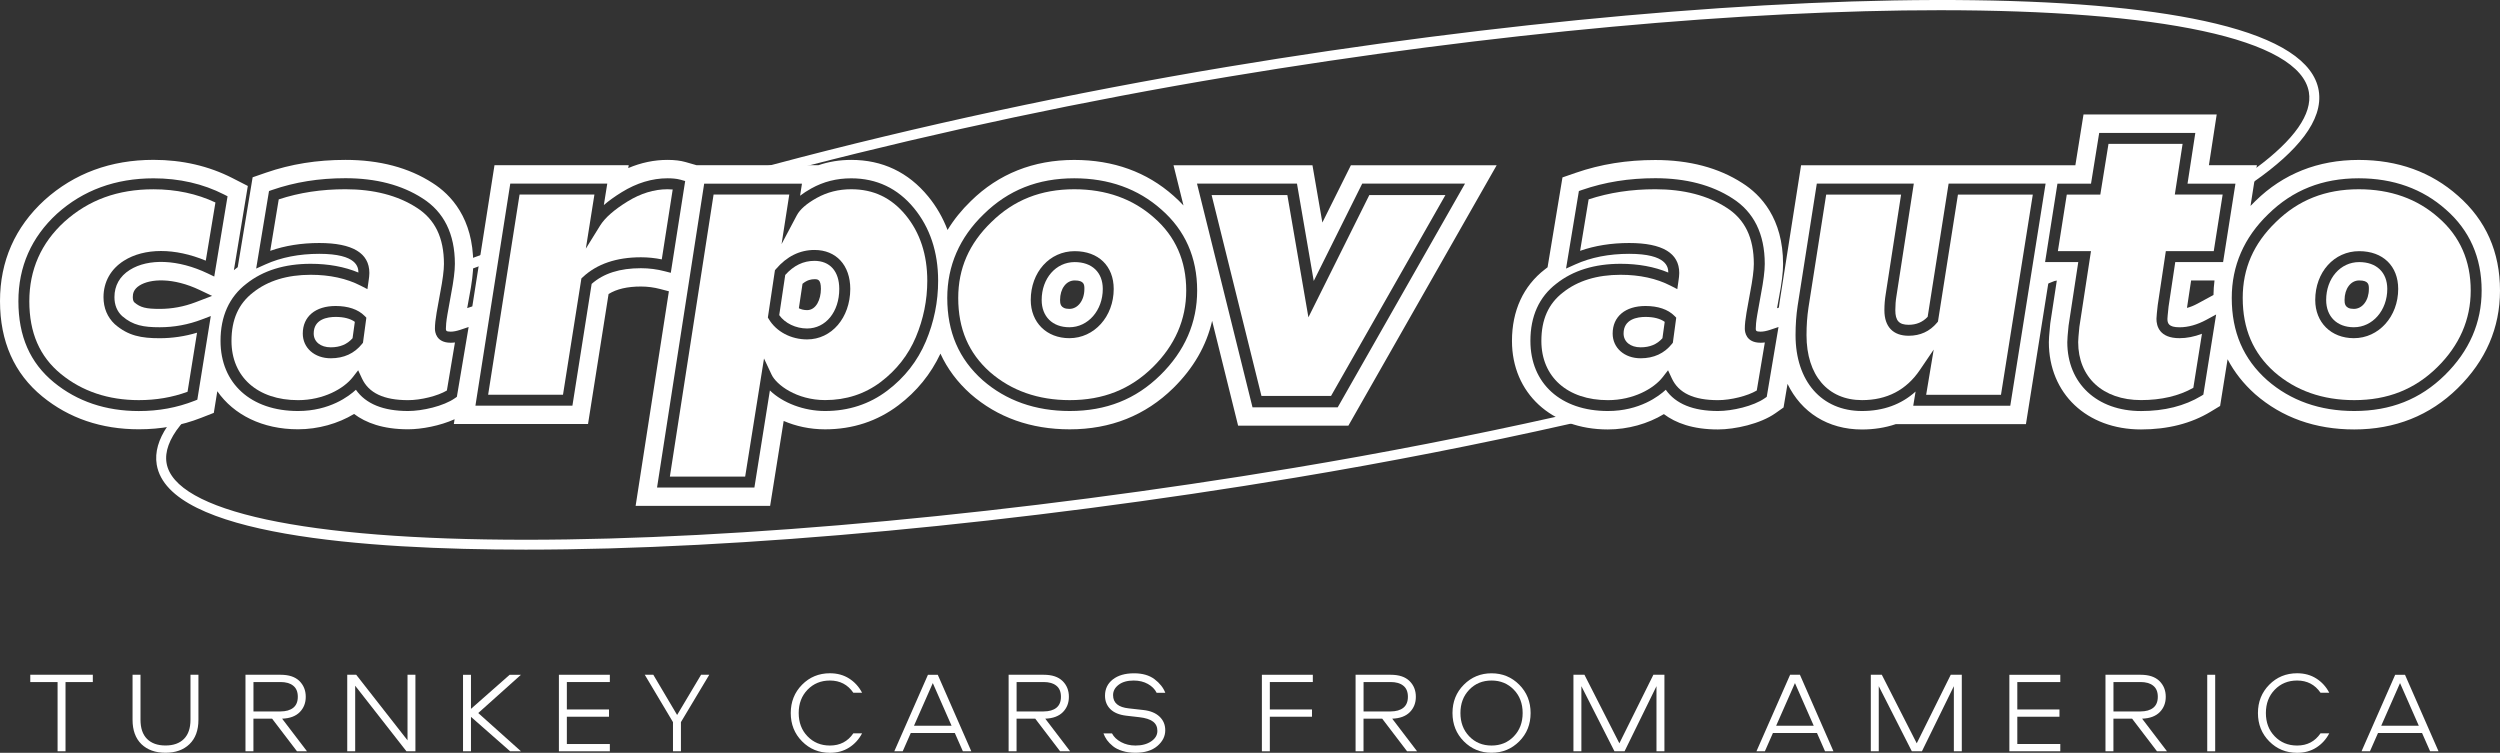
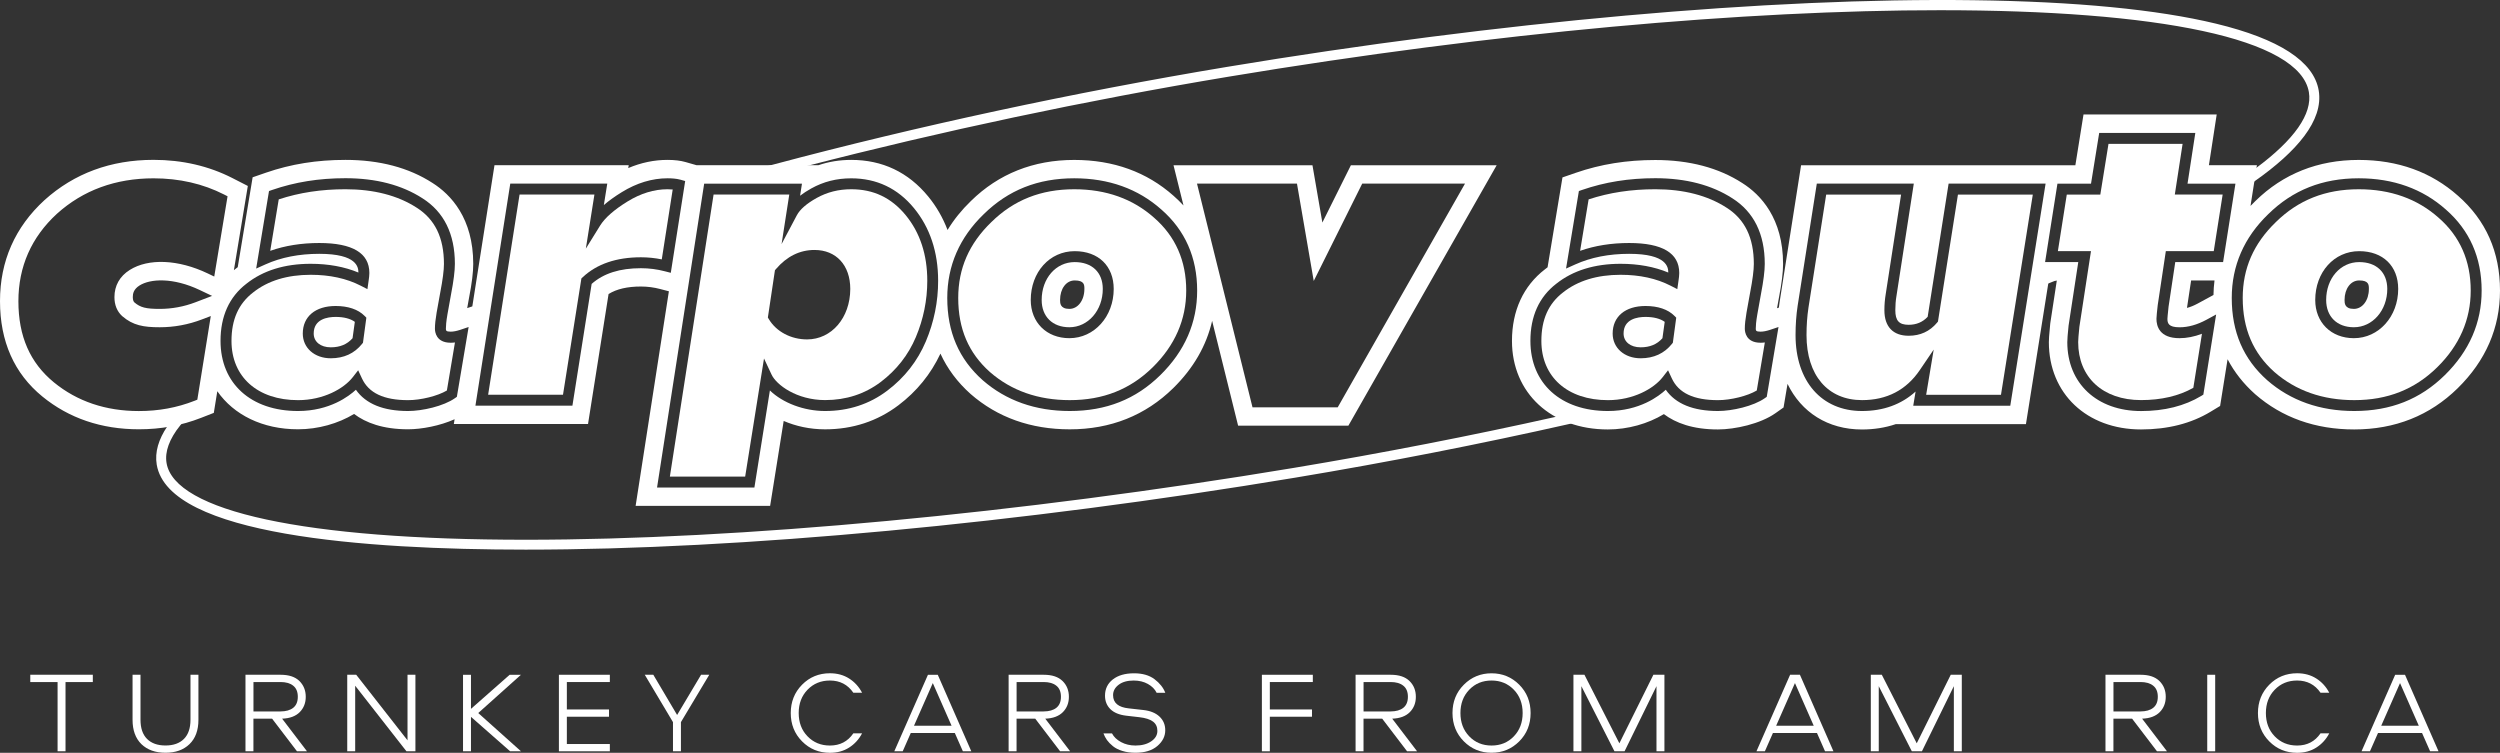
<svg xmlns="http://www.w3.org/2000/svg" id="Слой_1" x="0px" y="0px" viewBox="0 0 629.18 189.46" style="enable-background:new 0 0 629.18 189.46;" xml:space="preserve">
  <rect x="0" y="0" width="629.18" height="189.46" fill="#333333" stroke="none" />
  <style type="text/css"> .st0{fill:#FFFFFF;stroke:#FFFFFF;stroke-width:0.5;stroke-miterlimit:10;} .st1{fill:#FFFFFF;} </style>
  <g>
    <g>
      <path class="st0" d="M515.55,71.05c0.4-0.16,0.8-0.31,1.2-0.47h-1.13L515.55,71.05z" />
      <path class="st0" d="M325.66,118c-69.05,11.5-139.5,18.09-193.32,18.09c-0.02,0-0.04,0-0.06,0c-55.52,0-88.54-7.12-90.61-19.52 c-0.49-2.94,0.72-6.19,3.49-9.68c-0.94,0.23-1.89,0.41-2.86,0.57c-2.14,3.19-3.12,6.36-2.61,9.43 c2.92,17.51,51.95,21.18,92.58,21.19c0.02,0,0.04,0,0.06,0c53.92,0,124.5-6.6,193.65-18.12c23.3-3.88,46.53-8.45,68.98-13.51 c-1.08-0.39-2.11-0.84-3.08-1.36C370.29,109.92,348.01,114.27,325.66,118z" />
-       <path class="st0" d="M119.1,66.44c0,0.27-0.01,0.55-0.02,0.84c0.47-0.17,0.94-0.35,1.42-0.52l0.35-2.26 c-0.27,0.1-0.54,0.19-0.8,0.29c-0.33,0.12-0.66,0.24-0.99,0.36C119.08,65.58,119.1,66,119.1,66.44z" />
      <path class="st0" d="M583.31,22.83c-1.2-7.2-9.83-12.8-25.65-16.63c-14.75-3.57-35.27-5.56-61.01-5.9 c-51.19-0.69-119.64,5.42-187.8,16.78c-38.74,6.45-77.82,14.9-113.95,24.51h7.87c33.99-8.79,70.35-16.53,106.41-22.54 C376.49,7.84,439.68,2.32,488.22,2.32c54.72,0,90.81,7.02,93.11,20.84c0.94,5.62-3.76,12.22-13.48,19.4l-0.43,2.75 C577.81,37.97,584.54,30.23,583.31,22.83z" />
    </g>
    <g>
      <g>
        <g>
-           <path class="st1" d="M204.97,65.65c-2.79,0-5.2,1.16-7.35,3.55l-1.51,10.11c1.45,2.05,4.18,3.36,7.01,3.36 c4.69,0,8.1-4.19,8.1-9.95C211.22,68.29,208.88,65.65,204.97,65.65z M203.12,78.05c-0.81,0-1.51-0.19-2.07-0.47l0.92-6.16 c1.21-0.99,2.22-1.15,3.01-1.15c0.8,0,1.62,0,1.62,2.44C206.59,75.37,205.4,78.05,203.12,78.05z" />
          <path class="st1" d="M109.46,82.71c0-1.06,0.15-2.42,0.43-4.05l0.93-5.15c0.59-3.06,0.91-5.51,0.91-7.07 c0-6.62-2.25-11.25-6.88-14.18c-4.75-3.07-10.78-4.63-17.9-4.63c-6.06,0-11.56,0.83-16.8,2.55l-2.14,12.95 c3.71-1.31,7.86-1.97,12.35-1.97c8.36,0,12.6,2.54,12.6,7.55c0,0.64-0.09,1.24-0.18,1.88l-0.31,2.18l-1.72-0.88 c-3.53-1.81-7.75-2.73-12.55-2.73c-5.91,0-10.78,1.49-14.49,4.44c-3.67,2.82-5.45,6.82-5.45,12.21c0,9.05,6.57,14.9,16.75,14.9 c6.39,0,11.51-2.89,13.75-5.75l1.38-1.77l0.95,2.04c1.71,3.69,5.51,5.48,11.62,5.48c3.23,0,7.47-1.06,9.76-2.43l2.03-12.09 c-0.37,0.05-0.73,0.07-1.08,0.07C109.75,86.25,109.46,83.54,109.46,82.71z M91.35,86.26l-0.24,0.3 c-1.92,2.39-4.56,3.61-7.87,3.61c-4.08,0-7.04-2.61-7.04-6.22c0-4.28,3.17-6.94,8.27-6.94c3.13,0,5.64,0.85,7.25,2.46l0.48,0.48 L91.35,86.26z" />
          <path class="st1" d="M214.24,47.63c-3.2,0-6.04,0.72-8.7,2.19c-2.53,1.41-4.22,2.88-5.01,4.38l-3.83,7.23l1.94-12.47h-19.05 l-11,70.98h18.95l4.74-29.72l1.9,4.05c1.21,2.59,6.34,6.42,13.48,6.42c5.29,0,10-1.54,14-4.56c3.96-3,6.94-6.79,8.83-11.28 c1.91-4.53,2.88-9.3,2.88-14.19c0-6.57-1.83-12.13-5.45-16.53C224.31,49.76,219.84,47.63,214.24,47.63z M203.12,85.42 c-4.05,0-7.74-1.95-9.62-5.09l-0.25-0.42l1.78-11.9l0.26-0.3c2.73-3.19,6-4.8,9.7-4.8c5.46,0,9,3.85,9,9.82 C213.97,79.96,209.3,85.42,203.12,85.42z" />
          <path class="st1" d="M168,47.63c-3.38,0-6.77,1.04-10.09,3.09c-3.36,2.07-5.67,4.11-6.87,6.04l-3.6,5.81l2.16-13.61h-18.84 l-7.91,50.39h18.84l4.63-29.27l0.34-0.32c3.54-3.32,8.47-5.01,14.64-5.01c1.77,0,3.53,0.18,5.25,0.53l2.75-17.59 C168.91,47.65,168.46,47.63,168,47.63z" />
-           <polygon class="st1" points="344.62,49.09 329.29,79.86 323.99,49.09 304.93,49.09 317.47,99.64 334.99,99.64 363.77,49.09 " />
          <path class="st1" d="M339.98,41.59l-7.18,14.42l-2.49-14.42h-34.97l2.51,10.12c-0.78-0.84-1.62-1.66-2.51-2.44 c-6.73-5.98-15.13-9.02-24.98-9.02c-10.27,0-19.03,3.49-26,10.33c-2.36,2.28-4.32,4.72-5.89,7.3c-1.17-3.07-2.78-5.9-4.88-8.45 c-5.01-6.1-11.53-9.19-19.36-9.19c-2.89,0-5.66,0.45-8.27,1.34h-30.65l-2.79-0.8c-1.25-0.36-2.78-0.54-4.53-0.54 c-3.34,0-6.65,0.69-9.88,2.06l0.12-0.73h-33.78l-5.58,35.54l-1.29,0.43l0.48-2.67c0.7-3.6,1.04-6.37,1.04-8.45 c0-11.48-5.61-17.44-10.26-20.38c-5.96-3.85-13.32-5.8-21.9-5.8c-7.19,0-13.73,1.05-19.98,3.21l-3.38,1.17l-3.75,22.62 c-0.22,0.16-0.44,0.33-0.65,0.5c-0.11,0.09-0.22,0.18-0.32,0.27l3.51-21.21l-3.91-2c-5.94-3.03-12.61-4.57-19.82-4.57 c-10.75,0-19.97,3.4-27.43,10.12C3.77,57.17,0,65.73,0,75.78c0,10.15,3.58,18.22,10.65,24l0,0c6.7,5.48,14.87,8.26,24.29,8.26 c5.58,0,10.7-0.94,15.67-2.88l3.2-1.25l0.88-5.45c4.14,5.95,11.38,9.58,20.31,9.58c5.08,0,10.1-1.43,14.11-3.86 c2.94,2.22,7.25,3.86,13.59,3.86c3.39,0,8.04-0.87,11.71-2.53l-0.19,1.2h33.77L153.16,74c2.04-1.27,4.73-1.89,8.14-1.89 c1.65,0,3.28,0.21,4.86,0.63l2.18,0.57l-8.37,54h33.85l3.41-21.37c3.02,1.3,6.55,2.11,10.42,2.11c6.93,0,13.14-2.04,18.45-6.05 c4.63-3.5,8.17-7.87,10.58-13c1.75,3.81,4.28,7.2,7.6,10.16c6.76,5.9,15.16,8.89,24.95,8.89c10.27,0,19.03-3.49,26.04-10.37 c5.08-4.99,8.35-10.67,9.79-16.93l6.54,26.38h27.75l37.32-65.54H339.98z M53.92,69.6l-1.65-0.79 c-7.38-3.52-14.9-3.85-19.62-0.87c-2.52,1.59-3.85,3.95-3.85,6.84c0,1.96,0.65,3.57,1.93,4.76c2.72,2.37,5.43,2.82,9.46,2.82 c3.64,0,7.21-0.66,10.63-1.97l2.23-0.85l-3.39,21.05l-0.73,0.29c-4.42,1.73-9,2.57-13.99,2.57c-8.33,0-15.52-2.43-21.36-7.21 c-6.02-4.93-8.95-11.61-8.95-20.43c0-8.7,3.27-16.11,9.71-22.02c6.56-5.91,14.73-8.91,24.31-8.91c6.48,0,12.44,1.37,17.72,4.06 l0.9,0.46L53.92,69.6z M53.38,74.47l-4.21,1.61c-2.89,1.1-5.91,1.66-8.98,1.66c-3.46,0-4.86-0.35-6.37-1.64 c-0.16-0.16-0.4-0.49-0.4-1.32c0-0.87,0.19-1.98,1.69-2.93c2.73-1.73,8.48-2.04,15.16,1.14L53.38,74.47z M114.98,99.87 l-0.47,0.33c-2.86,2.03-8.25,3.24-11.81,3.24c-6.24,0-10.65-1.8-13.13-5.35c-1.71,1.59-6.58,5.35-14.57,5.35 c-11.85,0-19.5-6.93-19.5-17.65c0-6.21,2.19-11.05,6.51-14.38c4.19-3.33,9.64-5.02,16.18-5.02c4.46,0,8.49,0.74,12.01,2.2 c-0.01-1.28-0.26-4.71-9.85-4.71c-5.06,0-9.62,0.89-13.54,2.66l-2.34,1.05l3.23-19.51l0.77-0.27c5.76-1.99,11.8-2.96,18.47-2.96 c7.67,0,14.19,1.7,19.39,5.06c5.4,3.42,8.15,8.97,8.15,16.5c0,1.76-0.32,4.31-0.95,7.57l-0.92,5.13 c-0.32,1.83-0.39,2.95-0.39,3.57c0,0.49,0,0.79,1.2,0.79c0.68,0,1.45-0.15,2.35-0.44l2.17-0.73L114.98,99.87z M167.34,68.28 c-1.96-0.52-3.99-0.78-6.03-0.78c-5.32,0-9.39,1.29-12.41,3.95l-4.84,30.65h-24.41l8.77-55.89h24.41l-0.86,5.4 c1.23-1.07,2.72-2.14,4.5-3.24c3.76-2.32,7.64-3.5,11.54-3.5c0.91,0,2.21,0.06,3.26,0.36l1.17,0.33l-3.62,23.1L167.34,68.28z M233.01,85.92c-2.09,4.94-5.35,9.11-9.71,12.4c-4.49,3.4-9.76,5.12-15.66,5.12c-5.27,0-10.62-2.01-13.88-5.18l-3.9,24.44h-24.5 l11.86-76.48h24.61l-0.47,3.04c0.83-0.64,1.77-1.25,2.83-1.84c3.08-1.71,6.36-2.54,10.04-2.54c6.38,0,11.7,2.52,15.79,7.5 c4.03,4.91,6.08,11.06,6.08,18.28C236.11,75.92,235.06,81.06,233.01,85.92z M292.03,94.4c-6.19,6.09-13.65,9.04-22.8,9.04 c-8.64,0-16.02-2.61-21.91-7.75c-6-5.34-8.92-12.12-8.92-20.71c0-8.11,3.09-15.2,9.17-21.07c6.19-6.08,13.64-9.04,22.79-9.04 c8.69,0,16.06,2.65,21.92,7.86c5.98,5.22,9.01,12.08,9.01,20.39C301.3,81.2,298.18,88.36,292.03,94.4z M336.66,102.52h-21.44 l-0.07-0.29l-13.9-56.02h25.16l4.22,24.5l12.2-24.5h25.87L336.66,102.52z" />
          <path class="st1" d="M270.47,65.96c-4.73,0-8.31,4.1-8.31,9.54c0,4.17,2.73,6.86,6.97,6.86c4.71,0,8.41-4.24,8.41-9.64 C277.54,68.55,274.83,65.96,270.47,65.96z M269.13,77.74c-2.34,0-2.34-1.46-2.34-2.24c0-2.85,1.55-4.92,3.68-4.92 c2.44,0,2.44,1.13,2.44,2.14C272.91,75.58,271.29,77.74,269.13,77.74z" />
-           <path class="st1" d="M16.19,55.82c-5.85,5.36-8.81,12.09-8.81,19.99c0,7.94,2.6,13.92,7.94,18.3 c5.34,4.37,11.95,6.59,19.62,6.59c4.37,0,8.39-0.69,12.26-2.1l2.39-14.87c-3.05,0.92-6.21,1.39-9.4,1.39 c-4.59,0-7.91-0.58-11.3-3.53c-1.86-1.74-2.84-4.08-2.84-6.8c0-3.82,1.82-7.08,5.13-9.17c5.16-3.26,12.84-3.26,20.61-0.02 l2.43-14.64c-4.67-2.2-9.91-3.32-15.57-3.32C29.65,47.63,22.31,50.31,16.19,55.82z" />
          <path class="st1" d="M78.95,83.94c0,2.07,1.72,3.47,4.29,3.47c2.33,0,4.13-0.75,5.49-2.29L89.3,81 c-1.11-0.81-2.77-1.24-4.82-1.24C82.41,79.76,78.95,80.3,78.95,83.94z" />
          <path class="st1" d="M290.47,54.81c-5.35-4.77-12.11-7.18-20.1-7.18c-8.39,0-15.21,2.7-20.87,8.26 c-5.61,5.42-8.34,11.67-8.34,19.1c0,7.76,2.61,13.86,7.98,18.64c5.37,4.69,12.13,7.07,20.09,7.07c8.39,0,15.21-2.7,20.87-8.26 c5.6-5.51,8.44-12,8.44-19.31C298.55,65.65,295.83,59.48,290.47,54.81z M269.13,85.11c-5.72,0-9.72-3.95-9.72-9.61 c0-7.01,4.75-12.29,11.06-12.29c5.97,0,9.82,3.73,9.82,9.51C280.29,79.67,275.39,85.11,269.13,85.11z" />
        </g>
        <g>
          <path class="st1" d="M549.3,36.2h-18.65l-2.06,12.77h-8.44l-2.24,14.24h8.33l-2.92,19.06c-0.2,1.97-0.3,3.27-0.3,3.83 c0,8.86,6.21,14.59,15.82,14.59c5.1,0,9.53-1.04,13.16-3.09l2.17-13.6c-1.91,0.73-3.81,1.11-5.65,1.11 c-5.05,0-5.8-3.05-5.8-4.88c0-0.49,0.17-2.15,0.32-3.45l2.04-13.58h12.06l2.24-14.24h-12.04L549.3,36.2z" />
          <path class="st1" d="M439.12,82.71c0-1.06,0.15-2.42,0.43-4.05l0.93-5.15c0.59-3.06,0.91-5.51,0.91-7.07 c0-6.62-2.25-11.25-6.88-14.18c-4.75-3.07-10.78-4.63-17.9-4.63c-6.06,0-11.56,0.83-16.8,2.55l-2.14,12.95 c3.71-1.31,7.86-1.97,12.35-1.97c8.36,0,12.6,2.54,12.6,7.55c0,0.64-0.09,1.24-0.18,1.88l-0.31,2.18l-1.72-0.88 c-3.53-1.81-7.75-2.73-12.55-2.73c-5.91,0-10.78,1.49-14.49,4.44c-3.67,2.82-5.45,6.82-5.45,12.21c0,9.05,6.57,14.9,16.75,14.9 c6.39,0,11.51-2.89,13.75-5.75l1.38-1.77l0.95,2.04c1.71,3.69,5.51,5.48,11.62,5.48c3.23,0,7.47-1.06,9.76-2.43l2.03-12.09 c-0.37,0.05-0.73,0.07-1.08,0.07C439.41,86.25,439.12,83.54,439.12,82.71z M421.01,86.26l-0.24,0.3 c-1.92,2.39-4.56,3.61-7.87,3.61c-4.08,0-7.04-2.61-7.04-6.22c0-4.28,3.17-6.94,8.27-6.94c3.13,0,5.64,0.85,7.25,2.46l0.48,0.48 L421.01,86.26z" />
          <path class="st1" d="M487.73,80.93l-0.24,0.29c-1.81,2.17-4.21,3.28-7.13,3.28c-3.94,0-6.11-2.28-6.11-6.42 c0-1.39,0.11-2.71,0.33-4.04l3.87-25.07H459.6l-4.45,28.39c-0.34,2.24-0.5,4.53-0.5,7c0,10.08,5.35,16.34,13.97,16.34 c6.24,0,11.12-2.53,14.52-7.53l3.52-5.19l-1.9,11.38h18.83l8.01-50.39h-18.84L487.73,80.93z" />
          <path class="st1" d="M408.61,83.94c0,2.07,1.72,3.47,4.29,3.47c2.33,0,4.13-0.75,5.49-2.29l0.57-4.12 c-1.11-0.81-2.77-1.24-4.82-1.24C412.07,79.76,408.61,80.3,408.61,83.94z" />
          <path class="st1" d="M613.74,54.81c-5.35-4.77-12.11-7.18-20.1-7.18c-8.39,0-15.21,2.7-20.87,8.26 c-5.61,5.42-8.34,11.67-8.34,19.1c0,7.76,2.61,13.86,7.98,18.64c5.37,4.69,12.13,7.07,20.09,7.07c8.39,0,15.21-2.7,20.87-8.26 c5.6-5.51,8.44-12,8.44-19.31C621.82,65.65,619.1,59.48,613.74,54.81z M592.4,85.11c-5.72,0-9.72-3.95-9.72-9.61 c0-7.01,4.75-12.29,11.06-12.29c5.97,0,9.82,3.73,9.82,9.51C603.56,79.67,598.66,85.11,592.4,85.11z" />
          <path class="st1" d="M618.61,49.27c-6.73-5.98-15.13-9.02-24.98-9.02c-10.27,0-19.03,3.49-26,10.33 c-0.43,0.41-0.84,0.83-1.24,1.25L568,41.58h-12.08l1.96-12.77h-33.52l-2.05,12.78h-2.08h-6.39h-60.56l-5.44,34.67 c-0.06,0.38-0.1,0.77-0.15,1.16l-0.46,0.15l0.48-2.67c0.7-3.6,1.04-6.37,1.04-8.45c0-11.48-5.61-17.44-10.26-20.38 c-5.96-3.85-13.32-5.8-21.9-5.8c-7.19,0-13.73,1.05-19.98,3.21l-3.38,1.17l-3.75,22.62c-0.22,0.16-0.44,0.33-0.65,0.5 c-5.44,4.18-8.31,10.42-8.31,18.04c0,13.11,9.92,22.27,24.12,22.27c5.08,0,10.1-1.43,14.11-3.86c2.94,2.22,7.25,3.86,13.59,3.86 c4.33,0,10.7-1.41,14.49-4.09l2.04-1.44l1-5.94c3.46,7.15,10.14,11.48,18.73,11.48c3.03,0,5.87-0.45,8.49-1.34h32.78l5.74-36.15 h2.03l-1.62,10.6l-0.04,0.31c-0.3,3-0.34,4.04-0.34,4.61c0,12.93,9.54,21.96,23.2,21.96c6.73,0,12.62-1.5,17.52-4.47l2.38-1.44 l1.88-11.76c1.7,3.25,4.01,6.18,6.92,8.78c6.76,5.9,15.16,8.89,24.95,8.89c10.27,0,19.03-3.49,26.04-10.37 c7.07-6.94,10.65-15.21,10.65-24.57C629.19,63.43,625.63,55.41,618.61,49.27z M444.64,99.87l-0.47,0.33 c-2.86,2.03-8.25,3.24-11.81,3.24c-6.24,0-10.65-1.8-13.13-5.35c-1.71,1.59-6.58,5.35-14.57,5.35c-11.85,0-19.5-6.93-19.5-17.65 c0-6.21,2.19-11.05,6.51-14.38c4.19-3.33,9.64-5.02,16.18-5.02c4.46,0,8.49,0.74,12.01,2.2c-0.01-1.28-0.26-4.71-9.85-4.71 c-5.06,0-9.62,0.89-13.54,2.66l-2.34,1.05l3.23-19.51l0.77-0.27c5.76-1.99,11.8-2.96,18.47-2.96c7.67,0,14.19,1.7,19.39,5.06 c5.4,3.42,8.15,8.97,8.15,16.5c0,1.76-0.32,4.31-0.95,7.57l-0.92,5.13c-0.32,1.83-0.39,2.95-0.39,3.57c0,0.49,0,0.79,1.2,0.79 c0.68,0,1.45-0.15,2.35-0.44l2.17-0.73L444.64,99.87z M505.93,102.11h-24.42l0.59-3.57c-3.59,3.25-8.12,4.9-13.49,4.9 c-10.16,0-16.72-7.49-16.72-19.09c0-2.61,0.17-5.03,0.53-7.41l4.82-30.73h24.41l-4.36,28.26c-0.2,1.18-0.29,2.36-0.29,3.6 c0,2.64,0.94,3.67,3.36,3.67c1.94,0,3.54-0.68,4.78-2.01l5.27-33.52h24.41l-0.07,0.43L505.93,102.11z M559.49,65.96h-12.04 l-1.68,11.19c-0.23,2.1-0.29,2.93-0.29,3.09c0,1.08,0.24,2.13,3.05,2.13c2.17,0,4.44-0.64,6.76-1.89l2.45-1.33l-3.22,20.17 l-0.54,0.33c-4.17,2.52-9.26,3.8-15.13,3.8c-11.11,0-18.57-6.97-18.57-17.34c0-0.67,0.1-2.03,0.32-4.15l2.44-16h-8.35 l3.11-19.74h8.45l2.06-12.77h24.19l-1.96,12.77h12.06L559.49,65.96z M557.33,70.58c-0.15,1.2-0.24,2.42-0.26,3.66l-3.98,2.16 c-0.95,0.51-1.84,0.88-2.69,1.09l1.04-6.91H557.33z M615.3,94.4c-6.19,6.09-13.65,9.04-22.8,9.04c-8.64,0-16.02-2.61-21.91-7.75 c-6-5.34-8.92-12.12-8.92-20.71c0-8.11,3.09-15.2,9.17-21.07c6.19-6.08,13.64-9.04,22.79-9.04c8.69,0,16.06,2.65,21.92,7.86 c5.98,5.22,9.01,12.08,9.01,20.39C624.57,81.2,621.45,88.36,615.3,94.4z" />
          <path class="st1" d="M593.74,65.96c-4.73,0-8.31,4.1-8.31,9.54c0,4.17,2.73,6.86,6.97,6.86c4.71,0,8.41-4.24,8.41-9.64 C600.81,68.55,598.1,65.96,593.74,65.96z M592.4,77.74c-2.34,0-2.34-1.46-2.34-2.24c0-2.85,1.55-4.92,3.68-4.92 c2.44,0,2.44,1.13,2.44,2.14C596.19,75.58,594.56,77.74,592.4,77.74z" />
        </g>
      </g>
    </g>
    <g>
      <g>
        <path class="st1" d="M7.61,169.82h15.75v1.83h-6.87v17.43h-2v-17.43H7.62v-1.83H7.61z" />
        <path class="st1" d="M33.36,181.16v-11.34h2v11.31c0,2.13,0.55,3.74,1.65,4.84s2.65,1.65,4.64,1.65s3.54-0.55,4.64-1.65 s1.65-2.72,1.65-4.84v-11.31h2v11.34c0,2.63-0.75,4.67-2.25,6.12s-3.51,2.17-6.05,2.17s-4.55-0.73-6.05-2.17 C34.11,185.83,33.36,183.79,33.36,181.16z" />
        <path class="st1" d="M76.95,175.36c0,1.55-0.5,2.83-1.51,3.86c-1.01,1.02-2.48,1.58-4.44,1.65l6.26,8.21h-2.52l-6.26-8.21h-4.7 v8.21h-2v-19.26h8.84c2.09,0,3.66,0.52,4.73,1.57C76.41,172.43,76.95,173.76,76.95,175.36z M73.8,178.13 c0.76-0.61,1.15-1.53,1.15-2.77s-0.38-2.17-1.15-2.78c-0.76-0.62-1.83-0.93-3.2-0.93h-6.81v7.4h6.81 C71.97,179.04,73.03,178.74,73.8,178.13z" />
        <path class="st1" d="M102.55,169.82h2v19.26h-2.26l-12.9-16.5v16.5h-2v-19.26h2.26l12.91,16.5v-16.5H102.55z" />
        <path class="st1" d="M120.36,179.45l10.76,9.63h-2.73l-9.86-8.67v8.67h-2v-19.26h2v8.58l9.74-8.58h2.84L120.36,179.45z" />
        <path class="st1" d="M153.48,171.65h-10.82v6.9h10.61v1.83h-10.61v6.87h10.82v1.83h-12.82v-19.26h12.82V171.65z" />
        <path class="st1" d="M170.41,179.94l6.03-10.12h2.06l-7.13,11.92v7.34h-2v-7.34l-7.1-11.92h2.15L170.41,179.94z" />
        <path class="st1" d="M208.87,171.27c-2.26,0-4.14,0.77-5.63,2.31s-2.23,3.49-2.23,5.87s0.74,4.34,2.23,5.87 c1.49,1.54,3.36,2.31,5.63,2.31c2.53,0,4.49-1.02,5.89-3.07h2.2c-0.79,1.51-1.88,2.7-3.26,3.58s-2.99,1.32-4.83,1.32 c-2.78,0-5.12-0.96-7.02-2.89c-1.9-1.92-2.84-4.3-2.84-7.12s0.95-5.2,2.84-7.12c1.89-1.92,4.23-2.89,7.02-2.89 c1.84,0,3.45,0.44,4.83,1.32c1.38,0.88,2.47,2.07,3.26,3.58h-2.2C213.36,172.3,211.4,171.27,208.87,171.27z" />
        <path class="st1" d="M242.33,189.08l-2.03-4.61h-11.08l-2.03,4.61h-2.12l8.47-19.26h2.47l8.44,19.26H242.33z M234.76,171.91 l-4.73,10.73h9.45L234.76,171.91z" />
        <path class="st1" d="M269.01,175.36c0,1.55-0.5,2.83-1.51,3.86c-1.01,1.02-2.48,1.58-4.44,1.65l6.26,8.21h-2.52l-6.26-8.21h-4.7 v8.21h-2v-19.26h8.84c2.09,0,3.66,0.52,4.73,1.57C268.48,172.43,269.01,173.76,269.01,175.36z M265.86,178.13 c0.76-0.61,1.15-1.53,1.15-2.77s-0.38-2.17-1.15-2.78c-0.76-0.62-1.83-0.93-3.2-0.93h-6.81v7.4h6.81 C264.03,179.04,265.1,178.74,265.86,178.13z" />
        <path class="st1" d="M277.71,184.58h2.15c0.46,0.89,1.23,1.62,2.29,2.19s2.27,0.86,3.62,0.86c1.6,0,2.92-0.35,3.96-1.06 s1.55-1.58,1.55-2.62c0-1.02-0.37-1.81-1.12-2.36c-0.74-0.55-1.88-0.91-3.41-1.09l-3.31-0.38c-1.76-0.21-3.09-0.76-3.99-1.65 c-0.9-0.89-1.35-2.02-1.35-3.39c0-1.7,0.66-3.06,1.97-4.09c1.31-1.02,3.09-1.54,5.34-1.54c2.13,0,3.85,0.5,5.16,1.49 c1.31,1,2.21,2.13,2.7,3.41h-2.18c-0.44-0.91-1.18-1.65-2.2-2.22c-1.02-0.57-2.21-0.86-3.57-0.86c-1.59,0-2.85,0.35-3.78,1.06 c-0.94,0.71-1.41,1.58-1.41,2.62c0,1.95,1.32,3.06,3.97,3.33l3.65,0.41c1.74,0.19,3.09,0.74,4.06,1.65 c0.97,0.91,1.45,2.06,1.45,3.45c0,1.51-0.66,2.83-1.99,3.96c-1.32,1.13-3.17,1.7-5.52,1.7c-1.2,0-2.29-0.15-3.26-0.45 c-0.98-0.3-1.77-0.7-2.39-1.2c-0.62-0.5-1.12-1.02-1.51-1.55C278.22,185.72,277.92,185.16,277.71,184.58z" />
        <path class="st1" d="M330.4,171.65h-10.82v6.9h10.61v1.83h-10.61v8.7h-2v-19.26h12.82V171.65z" />
        <path class="st1" d="M356.33,175.36c0,1.55-0.5,2.83-1.51,3.86c-1.01,1.02-2.48,1.58-4.44,1.65l6.26,8.21h-2.52l-6.26-8.21h-4.7 v8.21h-2v-19.26H350c2.09,0,3.66,0.52,4.73,1.57C355.8,172.43,356.33,173.76,356.33,175.36z M353.18,178.13 c0.76-0.61,1.15-1.53,1.15-2.77s-0.38-2.17-1.15-2.78c-0.76-0.62-1.83-0.93-3.2-0.93h-6.81v7.4h6.81 C351.35,179.04,352.42,178.74,353.18,178.13z" />
        <path class="st1" d="M368.41,172.32c1.9-1.91,4.23-2.87,6.97-2.87s5.07,0.96,6.97,2.87c1.9,1.91,2.86,4.29,2.86,7.13 s-0.95,5.22-2.86,7.13s-4.23,2.87-6.97,2.87s-5.07-0.96-6.97-2.87c-1.9-1.91-2.86-4.29-2.86-7.13 C365.55,176.61,366.5,174.23,368.41,172.32z M369.77,185.32c1.48,1.54,3.35,2.31,5.61,2.31s4.13-0.77,5.61-2.31 s2.22-3.49,2.22-5.87s-0.74-4.34-2.22-5.87s-3.35-2.31-5.61-2.31s-4.13,0.77-5.61,2.31s-2.22,3.49-2.22,5.87 S368.29,183.79,369.77,185.32z" />
        <path class="st1" d="M398.76,169.82l8.79,17.25l8.56-17.25h2.78v19.26h-2v-16.39l-8.03,16.38h-2.55l-8.32-16.38v16.38h-2v-19.26 h2.77V169.82z" />
        <path class="st1" d="M459.31,189.08l-2.03-4.61H446.2l-2.03,4.61h-2.12l8.47-19.26h2.47l8.44,19.26H459.31z M451.74,171.91 l-4.73,10.73h9.45L451.74,171.91z" />
        <path class="st1" d="M473.6,169.82l8.79,17.25l8.56-17.25h2.78v19.26h-2v-16.39l-8.03,16.38h-2.55l-8.32-16.38v16.38h-2v-19.26 h2.77V169.82z" />
-         <path class="st1" d="M518.52,171.65H507.7v6.9h10.61v1.83H507.7v6.87h10.82v1.83H505.7v-19.26h12.82V171.65z" />
        <path class="st1" d="M545.06,175.36c0,1.55-0.5,2.83-1.51,3.86c-1.01,1.02-2.48,1.58-4.44,1.65l6.26,8.21h-2.52l-6.26-8.21h-4.7 v8.21h-2v-19.26h8.84c2.09,0,3.66,0.52,4.73,1.57C544.53,172.43,545.06,173.76,545.06,175.36z M541.91,178.13 c0.76-0.61,1.15-1.53,1.15-2.77s-0.38-2.17-1.15-2.78c-0.76-0.62-1.83-0.93-3.2-0.93h-6.81v7.4h6.81 C540.08,179.04,541.15,178.74,541.91,178.13z" />
        <path class="st1" d="M557.5,169.82v19.26h-2v-19.26H557.5z" />
        <path class="st1" d="M578.12,171.27c-2.26,0-4.14,0.77-5.63,2.31s-2.23,3.49-2.23,5.87s0.74,4.34,2.23,5.87 c1.49,1.54,3.36,2.31,5.63,2.31c2.53,0,4.49-1.02,5.89-3.07h2.2c-0.79,1.51-1.88,2.7-3.26,3.58s-2.99,1.32-4.83,1.32 c-2.78,0-5.12-0.96-7.02-2.89c-1.9-1.92-2.84-4.3-2.84-7.12s0.95-5.2,2.84-7.12s4.23-2.89,7.02-2.89c1.84,0,3.45,0.44,4.83,1.32 s2.47,2.07,3.26,3.58h-2.2C582.61,172.3,580.65,171.27,578.12,171.27z" />
        <path class="st1" d="M611.59,189.08l-2.03-4.61h-11.08l-2.03,4.61h-2.12l8.47-19.26h2.47l8.44,19.26H611.59z M604.02,171.91 l-4.73,10.73h9.45L604.02,171.91z" />
      </g>
    </g>
  </g>
</svg>